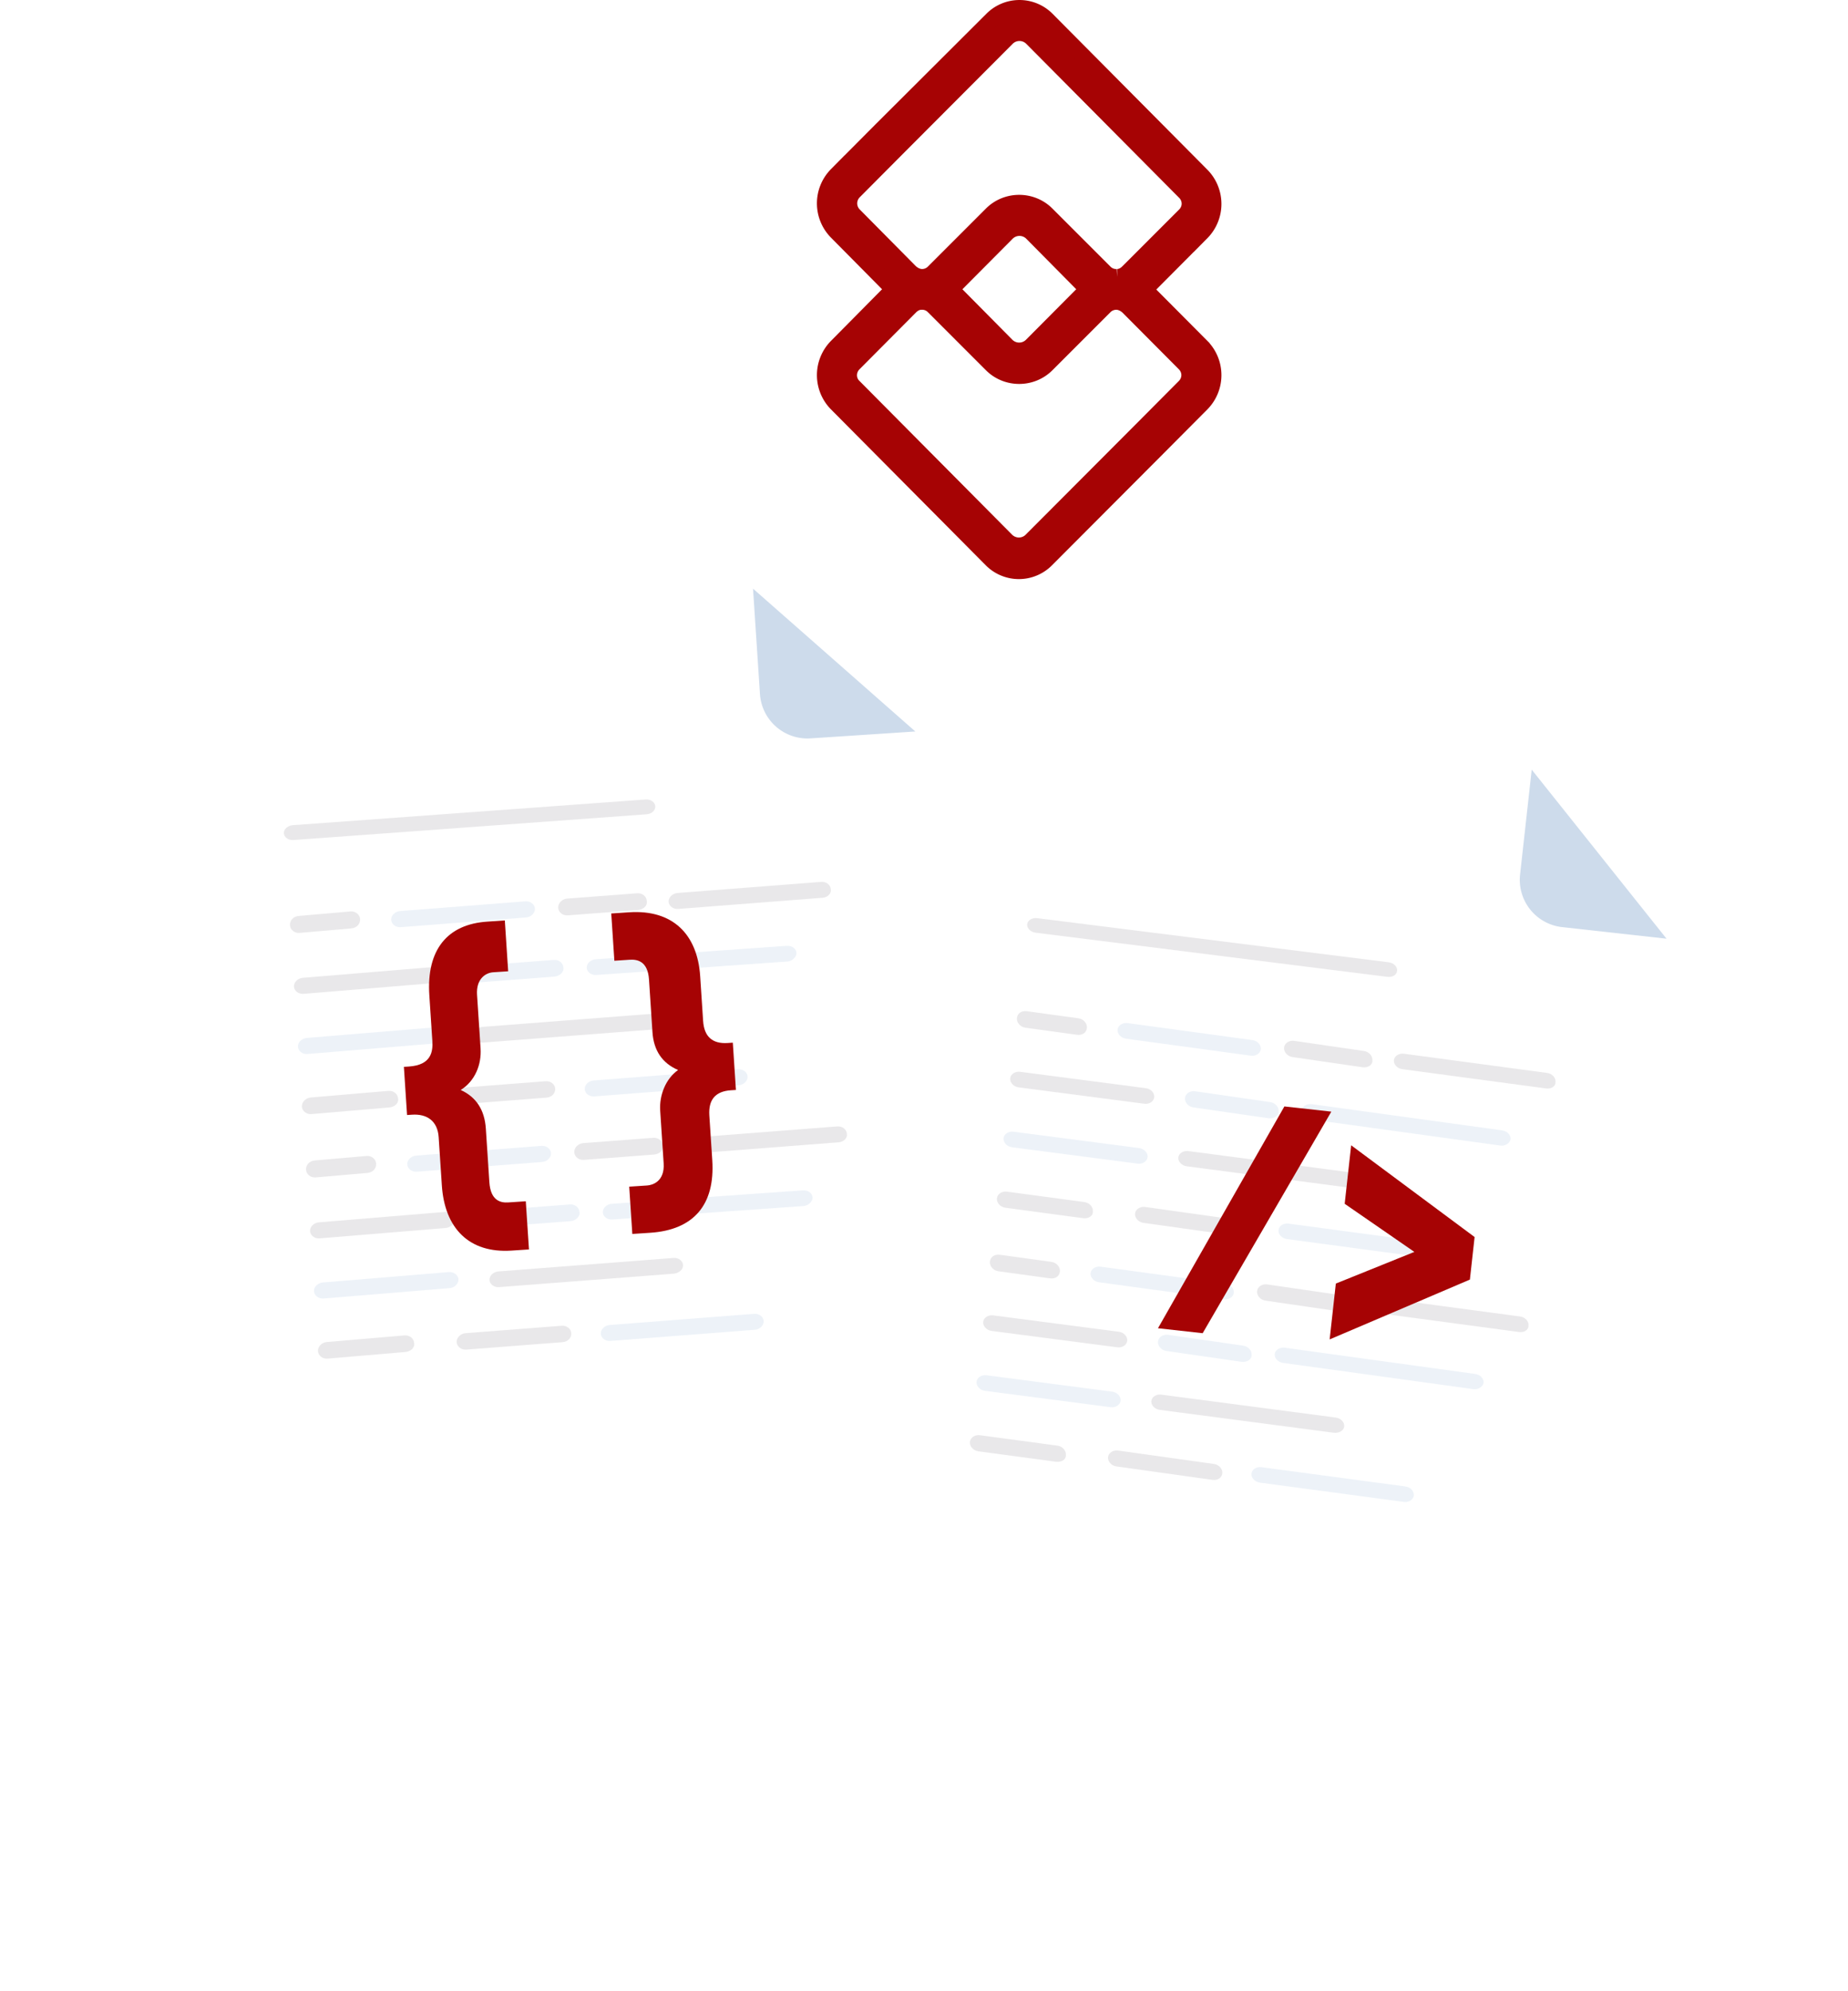
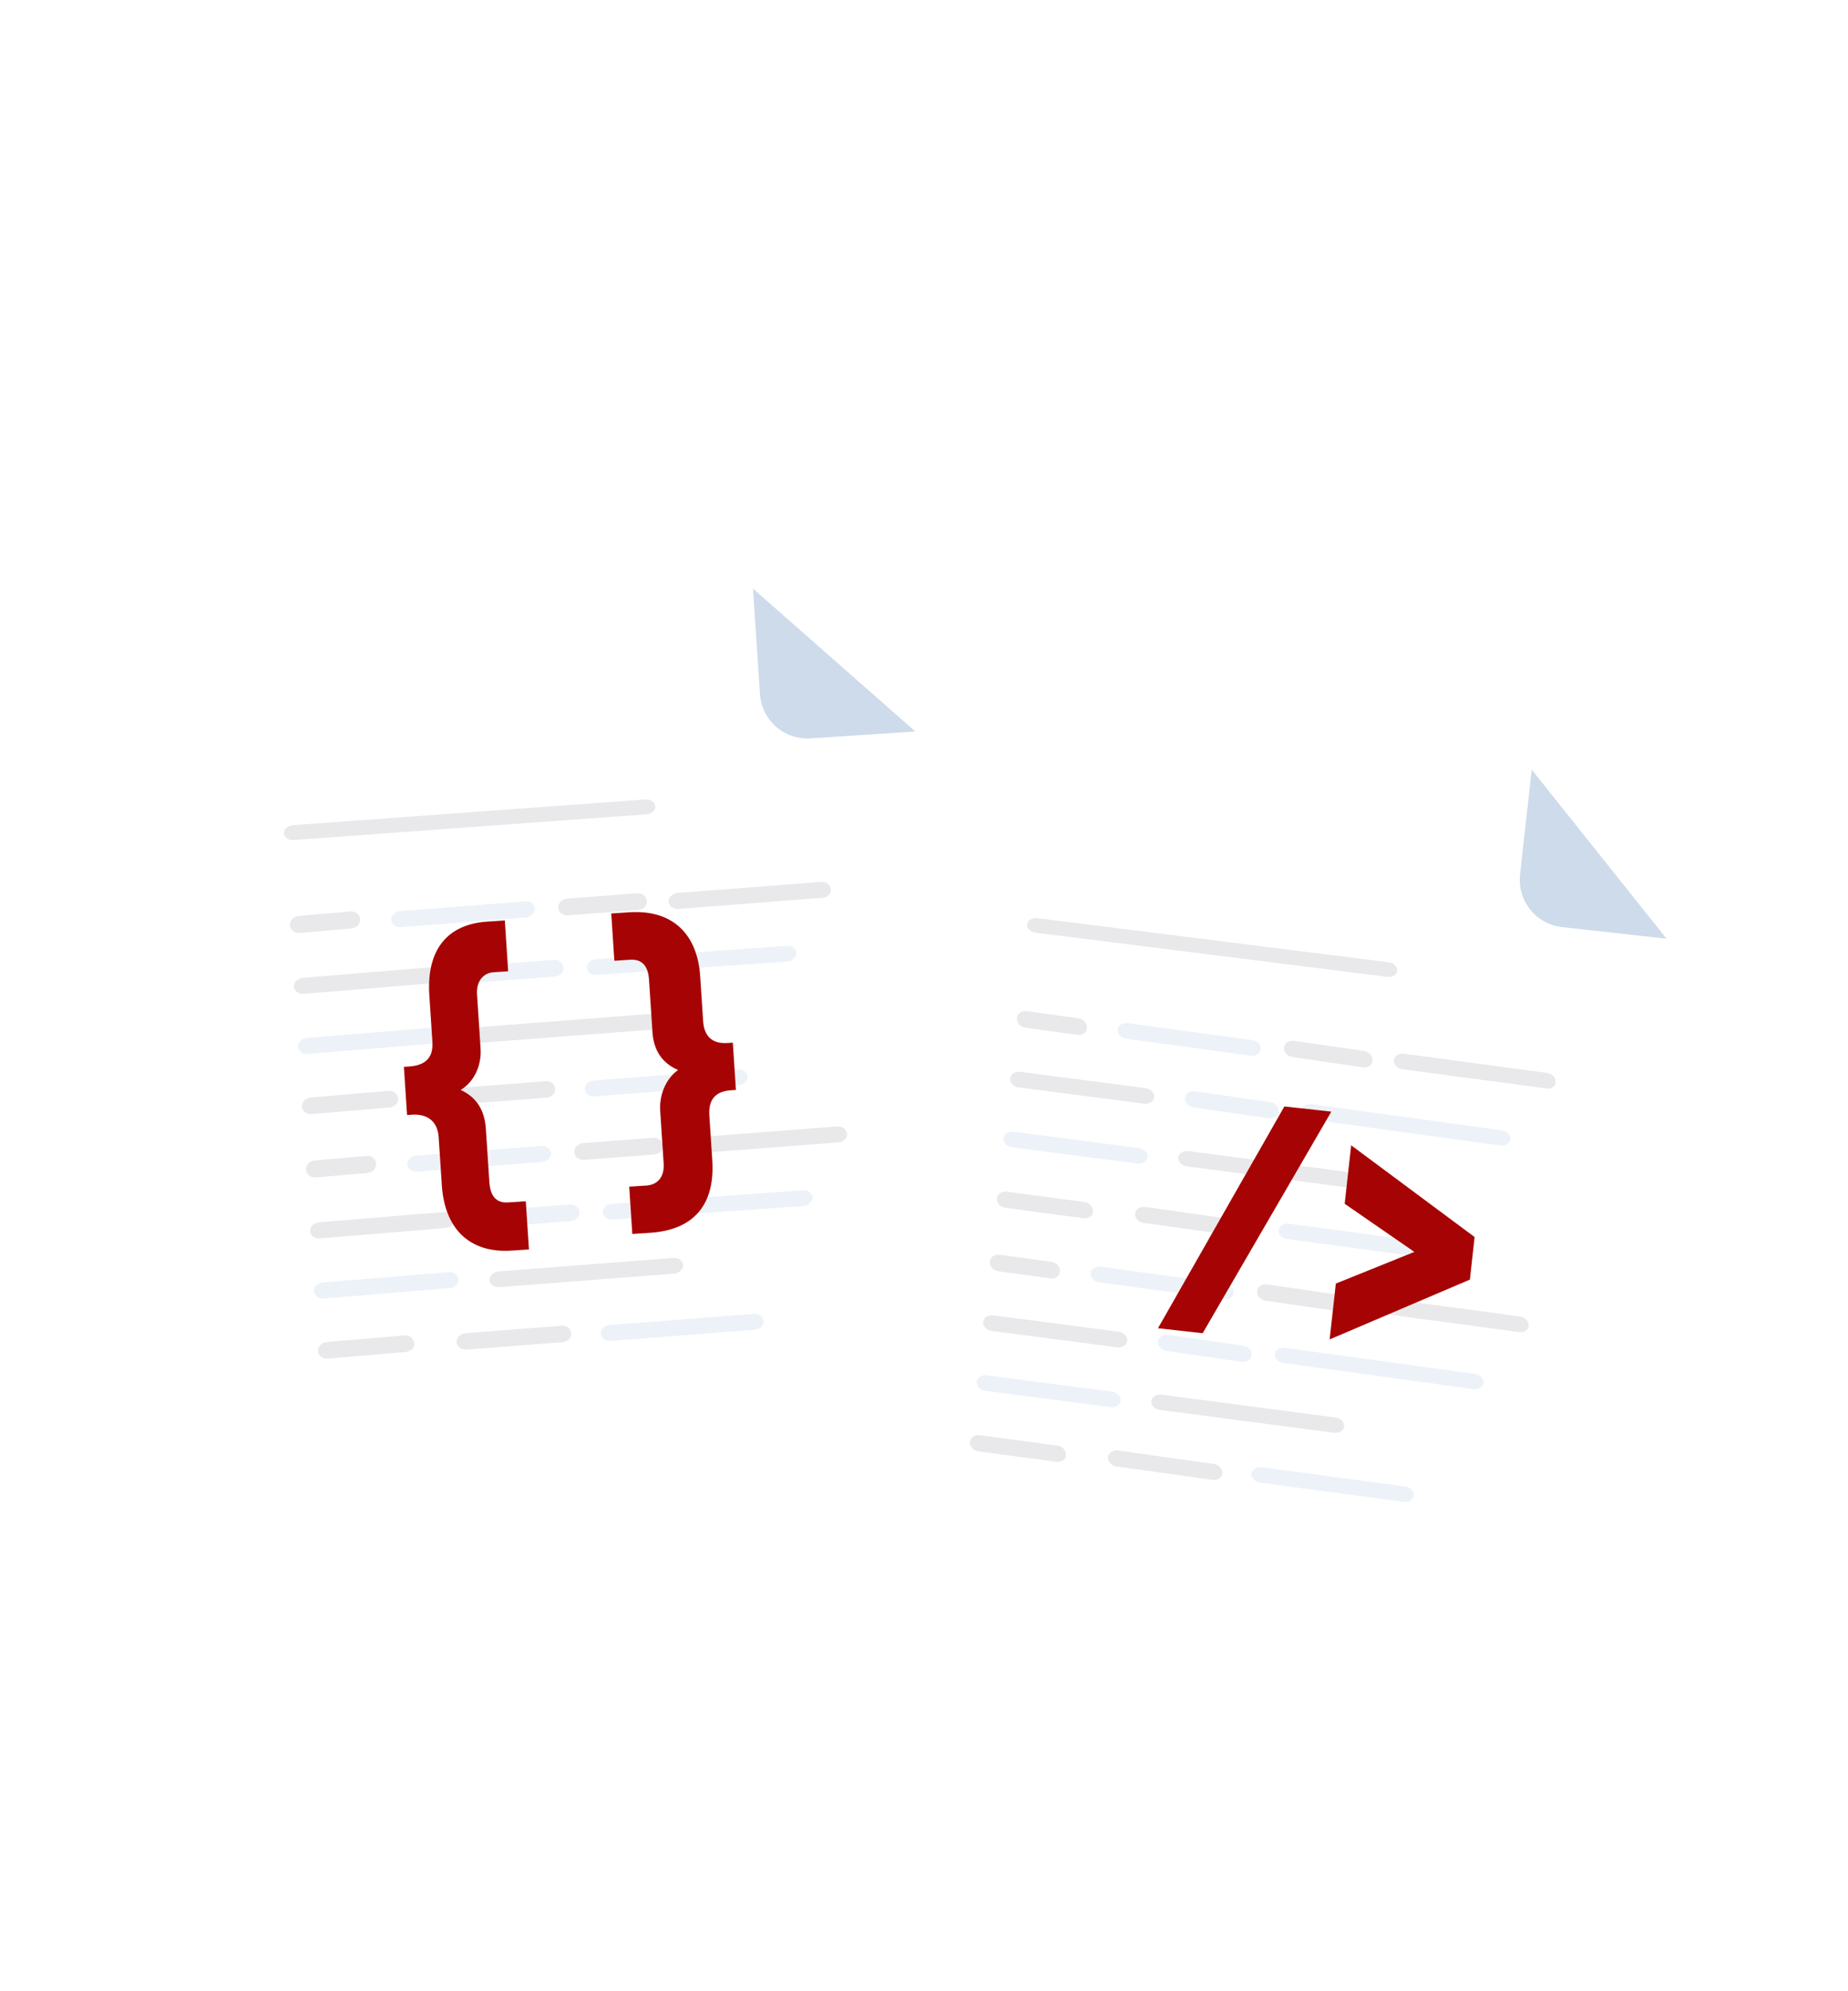
<svg xmlns="http://www.w3.org/2000/svg" width="233" height="251" fill="none">
  <g filter="url(#a)">
    <path fill="#fff" d="m121.978 192.135-92.09 6.053L22.44 84.893c-.242-3.689 2.53-6.893 6.234-7.137l66.216-4.352 20.467 18.005 6.621 100.726Z" />
  </g>
  <path fill="#CDDBEB" d="m94.943 74.207.873 13.28a6 6 0 0 0 6.38 5.594l13.214-.869" />
  <g opacity=".5">
    <path fill="#DBE6F2" d="m66.335 115.656-15.798 1.224c-.678.056-1.189-.412-1.215-.92-.031-.592.528-1.064 1.11-1.112l15.797-1.224c.678-.056 1.19.412 1.216.92.026.508-.432 1.056-1.11 1.112ZM68.36 146.481l-15.797 1.224c-.678.056-1.19-.411-1.216-.919-.03-.593.529-1.064 1.11-1.112l15.798-1.224c.678-.056 1.19.411 1.216.919.026.508-.432 1.056-1.11 1.112Z" />
    <path fill="#D4D2D5" d="m103.73 113.173-18.214 1.409c-.678.056-1.189-.407-1.216-.909-.03-.587.529-1.053 1.11-1.101l18.117-1.401c.678-.056 1.189.407 1.216.91.123.494-.335 1.036-1.013 1.092ZM105.756 143.999l-18.214 1.409c-.678.056-1.19-.407-1.216-.909-.03-.587.529-1.053 1.11-1.101l18.117-1.401c.678-.056 1.189.407 1.216.909.123.495-.335 1.037-1.013 1.093Z" />
    <path fill="#DBE6F2" d="m93.153 136.807-18.214 1.409c-.678.055-1.19-.407-1.216-.91-.03-.586.529-1.052 1.11-1.1l18.214-1.408c.678-.056 1.189.407 1.215.909.031.586-.528 1.052-1.109 1.1ZM95.179 167.632l-18.215 1.409c-.677.056-1.188-.407-1.215-.909-.03-.586.529-1.052 1.11-1.1l18.214-1.409c.678-.056 1.189.407 1.215.909.031.586-.528 1.053-1.11 1.1Z" />
    <path fill="#D4D2D5" d="m80.434 114.719-8.836.672c-.68.058-1.191-.428-1.218-.956-.03-.616.53-1.106 1.112-1.157l8.836-.671c.68-.059 1.191.428 1.218.956.128.608-.432 1.098-1.112 1.156ZM82.46 145.545l-8.837.671c-.68.059-1.19-.427-1.217-.955-.031-.616.529-1.106 1.111-1.157l8.837-.671c.679-.058 1.19.428 1.217.956.128.607-.432 1.098-1.111 1.156ZM44.288 117.037l-6.51.566c-.68.06-1.191-.433-1.218-.968-.031-.625.433-1.113 1.113-1.172l6.508-.567c.68-.059 1.193.434 1.22.969.03.624-.434 1.112-1.114 1.172ZM46.314 147.862l-6.509.567c-.68.059-1.192-.434-1.219-.969-.03-.624.433-1.113 1.113-1.172l6.509-.567c.68-.059 1.192.434 1.218.969.032.625-.432 1.113-1.112 1.172Z" />
    <path fill="#DBE6F2" d="m69.923 123.111-9.513.727c-.68.058-1.191-.426-1.218-.952-.03-.613.53-1.101 1.111-1.151l9.514-.727c.68-.058 1.19.426 1.217.952.124.517-.432 1.093-1.111 1.151ZM71.95 153.937l-9.514.727c-.679.058-1.19-.426-1.217-.952-.03-.613.53-1.101 1.111-1.151l9.514-.727c.679-.058 1.19.426 1.217.952.124.517-.432 1.093-1.111 1.151ZM99.313 121.208l-24.122 1.699c-.678.055-1.188-.401-1.215-.895-.03-.577.528-1.036 1.11-1.083l24.121-1.698c.678-.055 1.189.4 1.215.895.027.494-.528 1.035-1.109 1.082ZM101.34 152.034l-24.123 1.699c-.677.055-1.188-.401-1.214-.895-.031-.577.528-1.036 1.109-1.083l24.122-1.698c.678-.055 1.188.4 1.215.895.026.494-.528 1.035-1.109 1.082Z" />
    <path fill="#D4D2D5" d="m54.169 123.975-15.889 1.311c-.678.056-1.189-.409-1.215-.915-.031-.59.528-1.06 1.11-1.108l15.888-1.311c.678-.056 1.189.41 1.215.916.027.505-.431 1.051-1.11 1.107ZM56.194 154.801l-15.888 1.311c-.678.056-1.189-.409-1.215-.915-.031-.59.528-1.06 1.11-1.108l15.887-1.311c.679-.056 1.19.41 1.216.916.026.505-.431 1.051-1.11 1.107ZM82.89 129.738l-21.984 1.692c-.678.054-1.188-.401-1.215-.896-.03-.576.528-1.035 1.11-1.082l22.08-1.7c.677-.055 1.188.401 1.214.895.031.577-.528 1.036-1.206 1.091ZM84.915 160.564l-21.983 1.692c-.678.054-1.189-.401-1.215-.896-.03-.577.528-1.036 1.109-1.082l22.08-1.7c.678-.055 1.189.4 1.215.895.031.577-.528 1.036-1.206 1.091Z" />
-     <path fill="#DBE6F2" d="m54.667 131.556-15.889 1.311c-.678.056-1.189-.41-1.215-.915-.031-.591.528-1.06 1.11-1.108l15.888-1.311c.678-.056 1.189.41 1.215.915.027.506-.431 1.052-1.11 1.108ZM56.693 162.382l-15.889 1.311c-.678.056-1.189-.41-1.215-.915-.031-.591.528-1.06 1.11-1.108l15.888-1.311c.678-.056 1.189.41 1.215.915.026.506-.431 1.052-1.11 1.108Z" />
+     <path fill="#DBE6F2" d="m54.667 131.556-15.889 1.311c-.678.056-1.189-.41-1.215-.915-.031-.591.528-1.06 1.11-1.108l15.888-1.311c.678-.056 1.189.41 1.215.915.027.506-.431 1.052-1.11 1.108M56.693 162.382l-15.889 1.311c-.678.056-1.189-.41-1.215-.915-.031-.591.528-1.06 1.11-1.108l15.888-1.311c.678-.056 1.189.41 1.215.915.026.506-.431 1.052-1.11 1.108Z" />
    <path fill="#D4D2D5" d="m68.891 138.371-12.124.936c-.679.058-1.19-.419-1.216-.937-.031-.604.528-1.084 1.11-1.133l12.124-.937c.679-.057 1.19.419 1.217.937.03.604-.432 1.076-1.11 1.134ZM70.918 169.197l-12.124.936c-.679.057-1.19-.419-1.217-.937-.03-.604.53-1.084 1.11-1.134l12.125-.936c.679-.057 1.19.419 1.217.937.03.604-.432 1.076-1.11 1.134ZM49.077 139.609l-9.798.836c-.68.057-1.19-.424-1.217-.947-.031-.611.529-1.096 1.11-1.146l9.799-.835c.679-.058 1.19.424 1.217.947.127.602-.432 1.087-1.111 1.145ZM51.101 170.435l-9.797.836c-.68.057-1.19-.424-1.217-.948-.031-.61.529-1.096 1.11-1.145l9.798-.835c.68-.058 1.19.424 1.217.947.128.602-.432 1.087-1.11 1.145ZM81.509 102.652l-44.507 3.243c-.677.052-1.187-.379-1.214-.846-.03-.546.528-.979 1.108-1.024l44.507-3.242c.677-.052 1.187.379 1.213.846.031.545-.43.972-1.107 1.023Z" />
  </g>
  <path fill="#A60304" d="m54.132 125.468.377 5.735c.089 1.35-.116 3.057-2.955 3.244l-.63.041.398 6.072.631-.041c1.893-.125 3.221.805 3.354 2.829l.4 6.072c.354 5.397 3.415 8.584 8.777 8.232l2.209-.145-.4-6.073-2.208.145c-.946.063-2.23-.192-2.385-2.553l-.444-6.747c-.155-2.361-1.212-3.986-3.171-4.874 1.826-1.136 2.64-3.222 2.506-5.246l-.443-6.747c-.133-2.024 1.084-2.782 2.03-2.844l1.893-.125-.421-6.409-2.208.145c-5.048.332-7.687 3.554-7.31 9.289ZM88.65 128.692l-.37-5.63c-.348-5.299-3.47-8.419-8.954-8.059l-2.258.149.392 5.961 1.935-.128c.968-.063 2.28.183 2.433 2.501l.435 6.623c.153 2.318 1.23 3.911 3.23 4.777-1.547 1.099-2.385 3.15-2.254 5.137l.435 6.623c.153 2.318-1.439 2.756-2.084 2.798l-2.258.148.392 5.961 2.258-.148c5.484-.361 8.192-3.532 7.822-9.162l-.37-5.629c-.13-1.987.772-3.045 2.707-3.172l.646-.042-.392-5.961-.645.042c-1.936.128-2.97-.802-3.1-2.789Z" />
  <g filter="url(#b)">
    <path fill="#fff" d="m199.083 217.861-91.728-10.171 12.514-112.848c.407-3.674 3.697-6.343 7.388-5.934l65.954 7.313 16.997 21.312-11.125 100.328Z" />
  </g>
  <path fill="#CDDBEB" d="m193.122 97.022-1.467 13.227a6.001 6.001 0 0 0 5.303 6.625l13.161 1.459" />
  <g opacity=".5">
    <path fill="#DBE6F2" d="m157.717 133.083-15.746-2.142c-.676-.088-1.113-.644-1.067-1.137.054-.574.672-.909 1.252-.833l15.746 2.142c.677.088 1.114.644 1.068 1.137-.047.492-.576.922-1.253.833ZM154.313 163.788l-15.746-2.142c-.677-.089-1.114-.645-1.067-1.137.054-.575.672-.91 1.252-.834l15.746 2.142c.677.088 1.114.644 1.067 1.137-.046.493-.576.922-1.252.834Z" />
    <path fill="#D4D2D5" d="m194.966 137.217-18.154-2.434c-.676-.087-1.113-.637-1.066-1.125.054-.569.672-.9 1.252-.825l18.057 2.42c.676.088 1.113.638 1.066 1.126.051.5-.479.925-1.155.838ZM191.561 167.921l-18.154-2.434c-.676-.087-1.113-.637-1.067-1.125.055-.569.673-.9 1.252-.825l18.058 2.42c.676.088 1.112.638 1.066 1.126.05.5-.479.925-1.155.838Z" />
    <path fill="#DBE6F2" d="m180.413 158.63-18.154-2.432c-.676-.088-1.113-.638-1.066-1.125.054-.569.672-.9 1.251-.825l18.154 2.432c.676.088 1.113.638 1.066 1.125-.054.569-.672.9-1.251.825ZM177.007 189.334l-18.153-2.432c-.676-.088-1.113-.638-1.067-1.125.054-.569.672-.9 1.252-.825l18.154 2.432c.676.088 1.113.638 1.066 1.125-.054.569-.672.9-1.252.825Z" />
    <path fill="#D4D2D5" d="m171.777 134.538-8.81-1.281c-.679-.092-1.117-.671-1.07-1.183.054-.598.674-.946 1.256-.867l8.809 1.281c.679.092 1.117.671 1.07 1.183.043.611-.577.959-1.255.867ZM168.372 165.243l-8.81-1.282c-.678-.092-1.116-.67-1.069-1.183.054-.598.674-.946 1.255-.867l8.81 1.281c.678.093 1.116.671 1.07 1.183.043.611-.577.96-1.256.868ZM135.787 130.448l-6.502-.894c-.679-.093-1.117-.68-1.071-1.2.054-.607.578-.974 1.258-.88l6.501.894c.679.093 1.118.68 1.071 1.2-.054.607-.578.973-1.257.88ZM132.381 161.152l-6.501-.894c-.679-.093-1.118-.68-1.071-1.2.054-.607.578-.974 1.257-.88l6.501.894c.68.093 1.118.68 1.072 1.2-.054.607-.578.974-1.258.88Z" />
    <path fill="#DBE6F2" d="m159.958 140.97-9.485-1.367c-.678-.092-1.116-.667-1.069-1.177.054-.596.674-.942 1.255-.864l9.484 1.368c.678.091 1.116.667 1.07 1.177.05.523-.577.955-1.255.863ZM156.552 171.674l-9.484-1.367c-.678-.092-1.116-.667-1.07-1.178.055-.595.674-.941 1.256-.863l9.484 1.368c.678.091 1.116.667 1.07 1.177.05.523-.578.955-1.256.863ZM189.205 144.417l-24.016-3.309c-.676-.086-1.113-.628-1.066-1.109.054-.56.672-.887 1.251-.813l24.017 3.309c.675.087 1.112.629 1.066 1.109-.047.481-.672.887-1.252.813ZM185.8 175.121l-24.017-3.309c-.675-.086-1.112-.628-1.065-1.109.053-.56.671-.887 1.251-.813l24.016 3.31c.676.086 1.113.628 1.066 1.108-.046.481-.672.887-1.251.813Z" />
    <path fill="#D4D2D5" d="m144.28 139.14-15.847-2.065c-.677-.088-1.113-.642-1.067-1.133.054-.572.672-.906 1.252-.83l15.848 2.065c.676.088 1.113.641 1.067 1.132-.047.491-.576.919-1.253.831ZM140.876 169.844l-15.847-2.065c-.677-.088-1.114-.641-1.067-1.132.054-.573.672-.906 1.252-.831l15.847 2.065c.677.088 1.114.642 1.067 1.133-.046.49-.576.918-1.252.83ZM171.539 149.905l-21.908-2.879c-.676-.086-1.112-.628-1.066-1.109.054-.561.672-.887 1.251-.813l22.005 2.891c.676.086 1.112.628 1.066 1.109-.054.561-.672.887-1.348.801ZM168.135 180.609l-21.908-2.878c-.676-.087-1.112-.629-1.066-1.11.054-.56.672-.887 1.251-.813l22.005 2.891c.676.086 1.112.629 1.066 1.109-.054.561-.672.888-1.348.801Z" />
    <path fill="#DBE6F2" d="m143.443 146.691-15.848-2.065c-.676-.088-1.113-.642-1.067-1.133.054-.572.673-.906 1.253-.83l15.847 2.065c.677.088 1.113.641 1.067 1.132-.046.491-.576.919-1.252.831ZM140.039 177.395l-15.848-2.065c-.676-.088-1.113-.642-1.067-1.132.054-.573.673-.906 1.252-.831l15.848 2.065c.676.088 1.113.642 1.067 1.132-.046.491-.576.919-1.252.831Z" />
    <path fill="#D4D2D5" d="m156.263 155.85-12.086-1.693c-.677-.09-1.114-.657-1.068-1.159.054-.585.673-.926 1.254-.849l12.086 1.693c.677.09 1.114.657 1.068 1.159-.054.585-.576.939-1.254.849ZM152.859 186.554l-12.087-1.693c-.677-.09-1.114-.657-1.068-1.159.054-.585.673-.926 1.254-.849l12.086 1.693c.677.09 1.115.657 1.068 1.159-.054.585-.576.939-1.253.849ZM136.539 153.564l-9.779-1.315c-.678-.091-1.116-.664-1.069-1.171.054-.592.674-.937 1.255-.859l9.779 1.315c.677.091 1.115.664 1.069 1.171.042.605-.577.95-1.255.859ZM133.135 184.268l-9.779-1.315c-.678-.091-1.116-.664-1.069-1.171.054-.592.673-.937 1.254-.859l9.779 1.315c.678.091 1.116.663 1.069 1.171.043.605-.577.95-1.254.859ZM174.904 123.141l-44.333-5.565c-.675-.082-1.111-.599-1.065-1.058.054-.535.671-.847 1.25-.776l44.332 5.565c.675.082 1.111.6 1.065 1.058-.054.535-.575.859-1.249.776Z" />
  </g>
  <path fill="#A60304" d="m146 167.44 5.636.625 16.22-27.93-5.918-.656L146 167.44ZM170.358 144.376l-.817 7.375 8.785 6.065-9.901 3.993-.78 7.04 17.682-7.542.595-5.364-15.564-11.567Z" />
-   <path fill="#A60304" fill-rule="evenodd" stroke="#A60304" stroke-miterlimit="10" stroke-width="2" d="m151.511 43.668-7.094-7.131c-.037-.037-.037-.037-.074-.037.037-.037.037-.037.074-.037l7.094-7.131a5.148 5.148 0 0 0 0-7.243L132.029 2.47a4.885 4.885 0 0 0-6.984 0l-14.079 14.04-5.477 5.506a5.148 5.148 0 0 0 0 7.243l7.094 7.168c0 .037.037.037.037.037 0 .037-.037.037-.037.037l-7.094 7.168a5.148 5.148 0 0 0 0 7.243l19.482 19.62a4.885 4.885 0 0 0 6.984 0l14.079-14.115 5.477-5.505a5.148 5.148 0 0 0 0-7.243Zm-43.853-16.59a2.083 2.083 0 0 1 0-2.882l5.477-5.506 13.821-13.856a2.21 2.21 0 0 1 3.161 0l19.262 19.399c.809.812.809 2.069 0 2.882l-7.168 7.168c-.367.37-.845.628-1.36.628a1.99 1.99 0 0 1-1.544-.591l-7.315-7.316c-1.911-1.922-5.073-1.922-6.984 0l-7.315 7.316a2.04 2.04 0 0 1-1.544.591c-.515-.037-.993-.296-1.36-.628l-7.131-7.205Zm29.444 9.385-7.021 7.058a2.212 2.212 0 0 1-3.162 0l-6.984-7.058 7.021-7.058a2.21 2.21 0 0 1 3.161 0l6.985 7.058Zm12.24 12.267-5.477 5.506-13.821 13.857a2.21 2.21 0 0 1-3.161 0L107.658 48.73c-.809-.775-.809-2.069 0-2.882l7.131-7.168c.367-.37.845-.628 1.36-.628a1.99 1.99 0 0 1 1.544.591l7.315 7.316c1.911 1.922 5.073 1.922 6.984 0l7.315-7.316a2.042 2.042 0 0 1 1.544-.591c.515.037.993.295 1.36.628l7.131 7.168c.809.813.809 2.07 0 2.883Z" clip-rule="evenodd" />
  <defs>
    <filter id="a" width="143.553" height="168.784" x=".425" y="62.404" color-interpolation-filters="sRGB" filterUnits="userSpaceOnUse">
      <feFlood flood-opacity="0" result="BackgroundImageFix" />
      <feColorMatrix in="SourceAlpha" result="hardAlpha" values="0 0 0 0 0 0 0 0 0 0 0 0 0 0 0 0 0 0 127 0" />
      <feOffset dy="11" />
      <feGaussianBlur stdDeviation="11" />
      <feColorMatrix values="0 0 0 0 0.398 0 0 0 0 0.477 0 0 0 0 0.575 0 0 0 0.27 0" />
      <feBlend in2="BackgroundImageFix" result="effect1_dropShadow_2635_7809" />
      <feBlend in="SourceGraphic" in2="effect1_dropShadow_2635_7809" result="shape" />
    </filter>
    <filter id="b" width="146.852" height="172.995" x="85.356" y="77.867" color-interpolation-filters="sRGB" filterUnits="userSpaceOnUse">
      <feFlood flood-opacity="0" result="BackgroundImageFix" />
      <feColorMatrix in="SourceAlpha" result="hardAlpha" values="0 0 0 0 0 0 0 0 0 0 0 0 0 0 0 0 0 0 127 0" />
      <feOffset dy="11" />
      <feGaussianBlur stdDeviation="11" />
      <feColorMatrix values="0 0 0 0 0.398 0 0 0 0 0.477 0 0 0 0 0.575 0 0 0 0.27 0" />
      <feBlend in2="BackgroundImageFix" result="effect1_dropShadow_2635_7809" />
      <feBlend in="SourceGraphic" in2="effect1_dropShadow_2635_7809" result="shape" />
    </filter>
  </defs>
</svg>